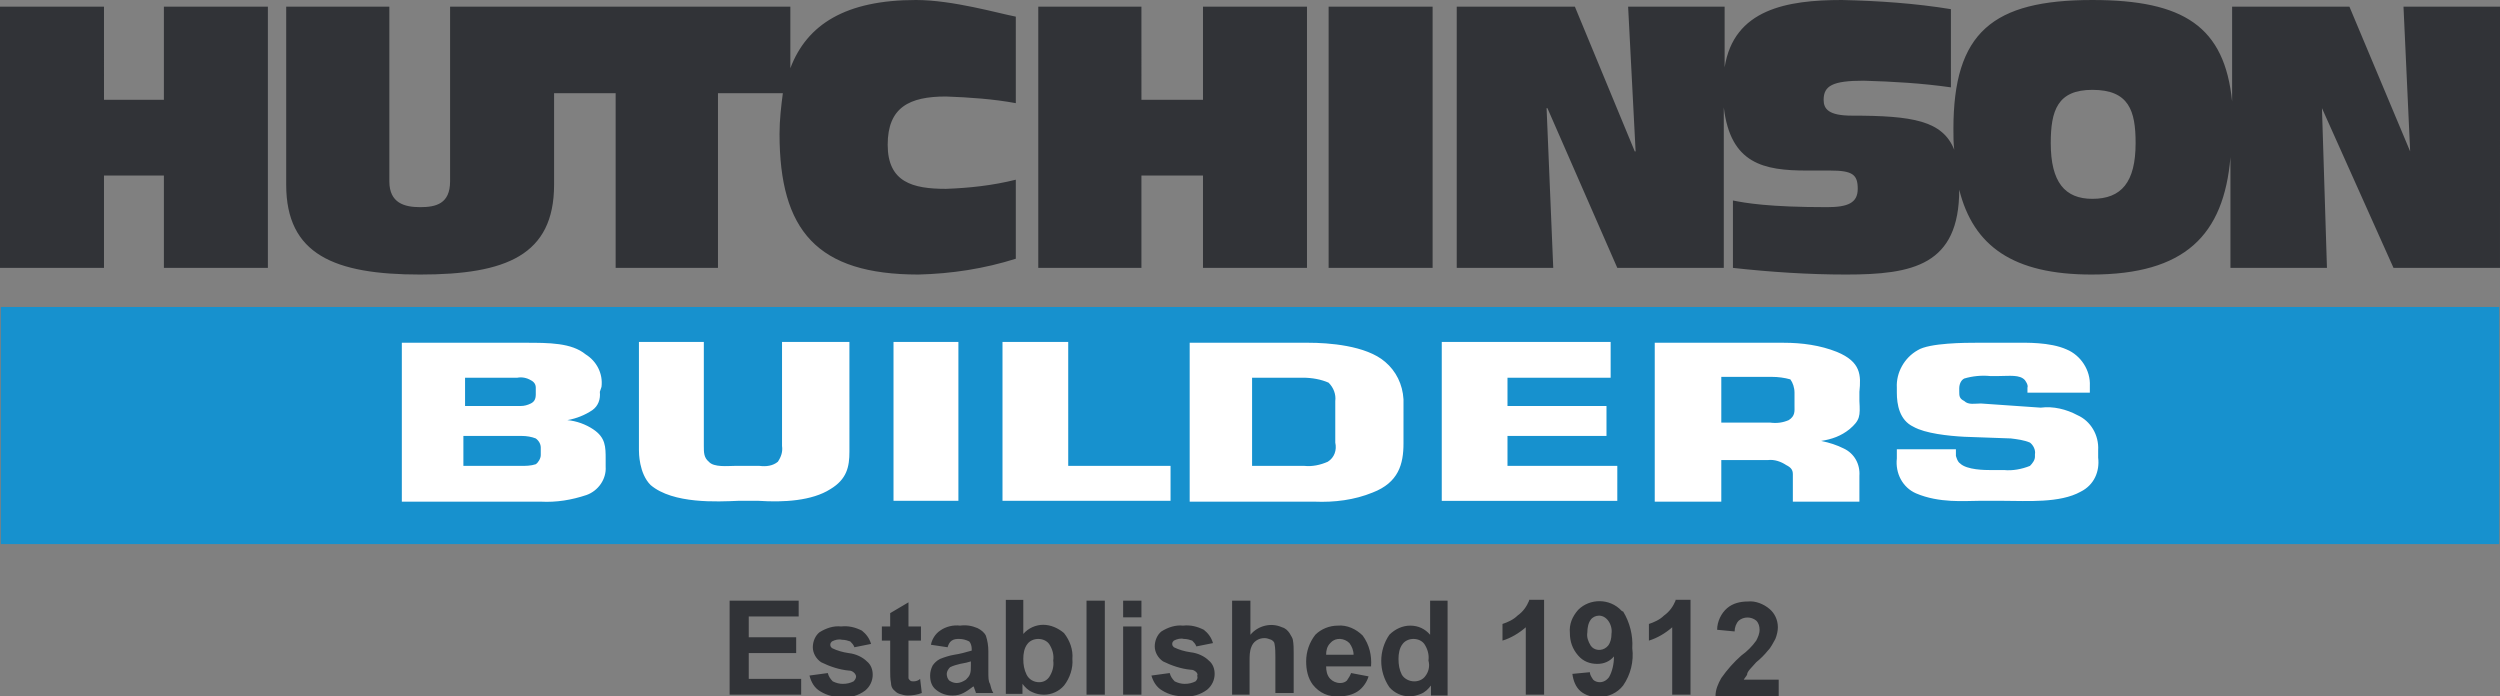
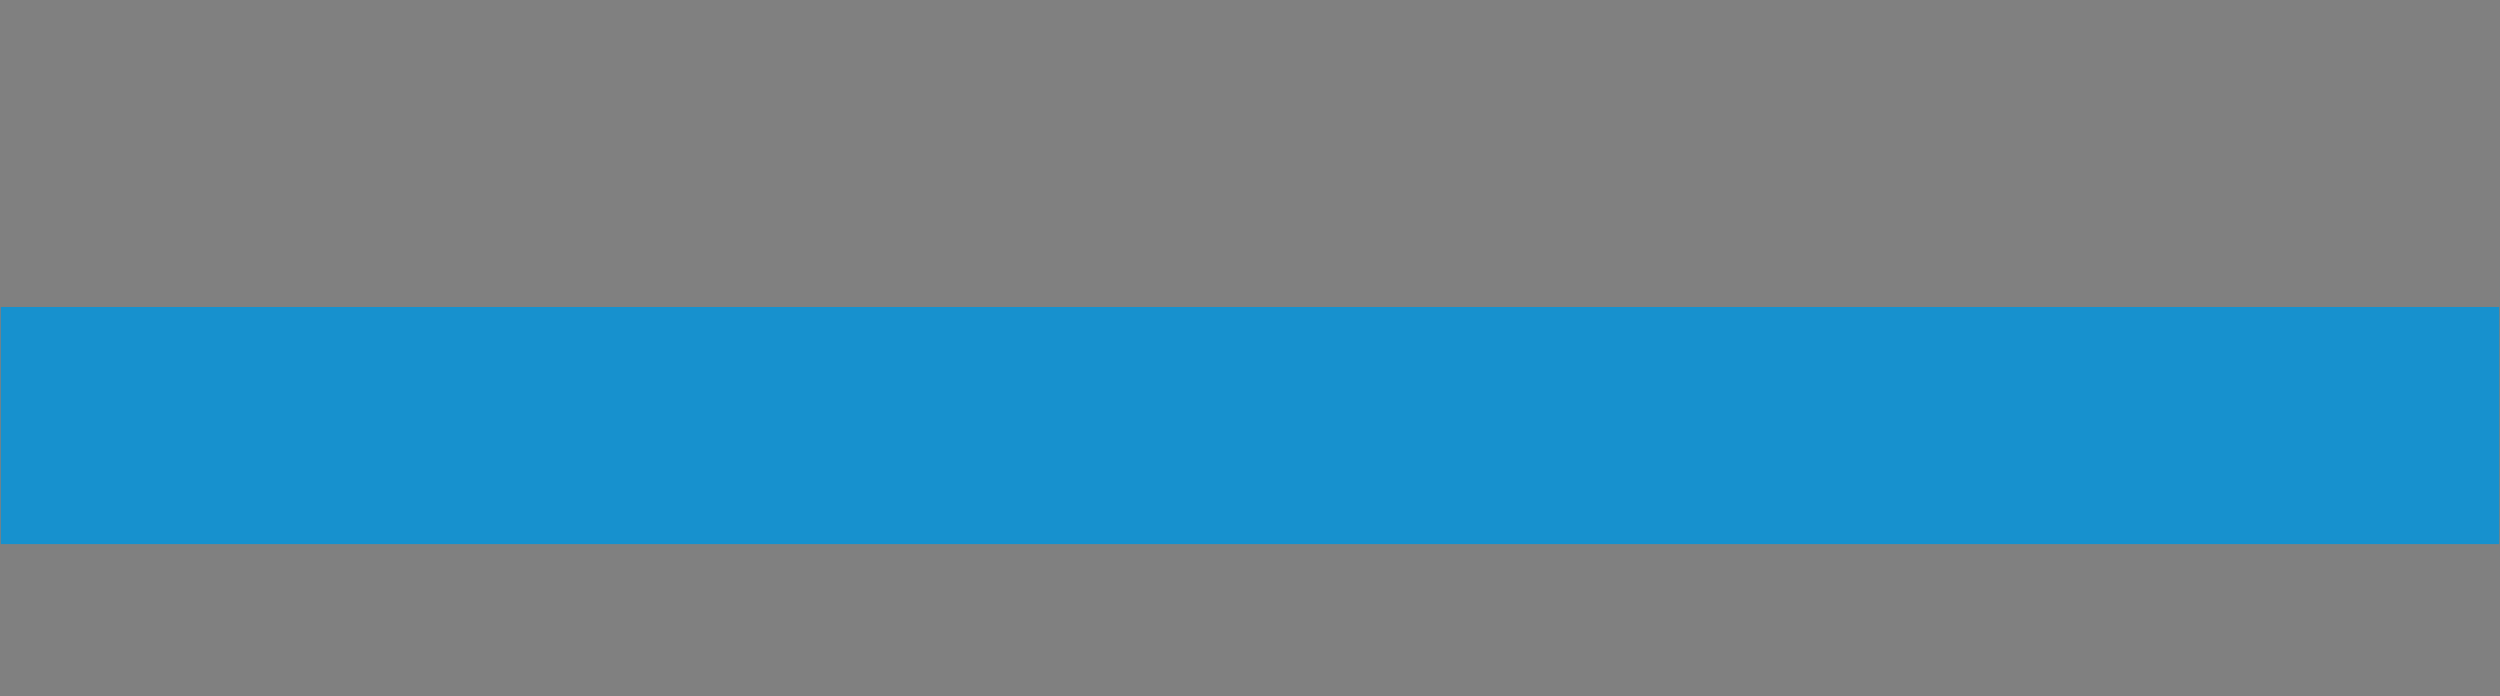
<svg xmlns="http://www.w3.org/2000/svg" viewBox="0 0 300.5 83.7">
  <rect x="0" y="0" width="300.5" height="83.7" fill="#808080" stroke="none" />
  <path class="header-logo-highlight" d="M300.4 65.4H.1V36.9h300.3v28.5" fill="#1791ce" />
  <g class="header-logo-builders">
-     <path d="M71.3 51.6c-.9-.6-2-1-3.1-1.1 1.1-.2 2.1-.6 3-1.2.7-.5 1-1.3.9-2.2l.2-.6c.2-1.6-.6-3.1-1.9-3.9-1.7-1.4-4.4-1.4-7.3-1.4H48.3v19.1H65c1.9.1 3.7-.2 5.5-.8 1.4-.5 2.4-1.9 2.3-3.4v-.9c0-1.5 0-2.6-1.5-3.6zm-15.5-6.2h6.4c.5-.1 1.1 0 1.6.3.4.2.6.5.6.9v.8c0 .6-.2.9-.6 1.1-.4.2-.8.3-1.2.3h-6.7v-3.4zm9.2 8.4v.9c0 .4-.3.9-.6 1.1-.6.2-1.2.2-1.8.2h-6.9v-3.6h7c.6 0 1.2.1 1.7.3.4.3.6.7.6 1.1zM94 53.6c.1.7-.1 1.3-.5 1.9-.6.5-1.4.6-2.2.5h-3c-.8 0-2.5.2-3.1-.5-.6-.5-.6-1.1-.6-1.9V41.1h-7.8v13c0 .3 0 2.8 1.4 4.2 2.7 2.3 8.1 2 10.5 1.9h2.5c3 .2 6.4 0 8.6-1.4 2-1.2 2.3-2.7 2.3-4.5V41.1H94v12.5zM107.4 41.1h7.8v19.1h-7.8zM128.4 41.1h-7.9v19.1h20.2V56h-12.3M166.5 43.5c-2.3-2-6.9-2.3-9.2-2.3h.1H143v19.1h15c2.4.1 4.8-.2 7-1.1 3.1-1.2 3.7-3.4 3.7-5.9V48c-.1-1.8-.9-3.4-2.2-4.5zm-6.9 12c-.9.4-1.9.6-2.8.5h-6.3V45.4h6.1c1.1 0 2.2.2 3.1.6.6.6.9 1.4.8 2.2v5c.2.9-.1 1.8-.9 2.3zM181.2 52.4h11.9v-3.6h-11.9v-3.4h12.4v-4.3h-20.3v19.1h21.1V56h-13.2M223.5 48.2v-1.1c.2-2 .2-3.6-2.7-4.8-2-.8-4.2-1.1-6.4-1.1h-15.5v19.1h8v-5h5.6c.8-.1 1.6.2 2.2.6.6.3.8.6.8 1.1v3.3h8v-3.1c.1-1.4-.6-2.7-1.9-3.3-.8-.4-1.7-.7-2.7-.9 1.3-.2 2.4-.6 3.4-1.4 1.3-1.1 1.3-1.6 1.2-3.4zm-8.5 2.3c-.7.3-1.4.4-2.2.3h-5.9v-5.5h6.1c.7 0 1.5.1 2.2.3.3.4.5 1 .5 1.6v1.6c0 .6.1 1.2-.7 1.7zM252.2 55v-.9c.1-1.8-.9-3.5-2.5-4.2-1.3-.7-2.9-1.1-4.4-.9l-7.2-.5c-.7 0-1.5.2-2-.3-.6-.3-.6-.6-.6-1.2v-.3c0-.5.2-1 .6-1.2 1-.3 2.1-.4 3.1-.3h1.1c1.2 0 2.5-.2 3.1.5.2.3.4.6.3.9v.6h7.5v-.8c.1-1.9-1.1-3.7-2.8-4.4-2-.9-5-.8-5.9-.8h-5c-1.1 0-5.6 0-7 .9-1.6.9-2.6 2.7-2.5 4.5v.6c0 1.4.3 3.3 2 4.1 1.4.8 4.2 1.1 6.1 1.2l5.6.2c.8.1 1.6.2 2.3.5.4.3.7.9.6 1.4v.3c0 .4-.3.8-.6 1.1-1 .4-2.1.6-3.1.5h-1.7c-.5 0-2.8 0-3.6-.8-.3-.2-.4-.6-.5-.9V54H228v1.1c-.2 1.8.7 3.5 2.3 4.2 2.8 1.2 5.9.9 7.5.9h3.1c2.7 0 6.7.3 9.2-1.1 1.6-.8 2.3-2.4 2.1-4.1z" fill="#fff" />
-   </g>
+     </g>
  <g class="header-logo-text" fill="#313337">
-     <path class="st2" d="M19.7 12h-7.2V.8H0v31.4h12.5V21.1h7.2v11.1h12.5V.8H19.7M93.7 16.1c0 11.6 4.5 16.9 16.7 16.9 4-.1 7.9-.7 11.7-1.9v-9.5c-2.8.7-5.6 1-8.4 1.1-4 0-7-.8-7-5.3s2.6-5.8 7-5.8c2.8.1 5.7.3 8.4.8V2c-2.1-.4-7.6-2-12-2C101.7 0 97 2.9 95 8.2V.8H54.1v21c0 2.7-1.7 3.1-3.6 3.1s-3.7-.5-3.7-3.1V.8H34.4v21.4c0 8.4 5.8 10.8 16.1 10.8s16.1-2.3 16.1-10.8v-11H74v21h12.3v-21h7.8c-.2 1.5-.4 3.2-.4 4.9zM144.6 12h-7.4V.8h-12.4v31.4h12.4V21.1h7.4v11.1h12.5V.8h-12.5M159.7.8h12.5v31.4h-12.5zM288.9.8l.8 17.4L282.4.8h-14.1v11.4c-.9-9-5.8-12.2-16.8-12.2-12 0-16.7 3.9-16.7 15.5 0 .9 0 1.7.1 2.5-1.4-3.5-5-4.1-12.3-4.1-2.8 0-3.4-.8-3.4-1.9 0-1.7 1.1-2.3 4.8-2.3 3.5.1 7 .3 10.5.8V1.1c-4.3-.7-8.7-1-13.1-1.1-6.6 0-13 1.1-14.1 8.1V.8h-11.6l.9 17.4h-.1L189.3.8h-14.2v31.4h11.6l-.8-19.2h.1l8.4 19.2h12.8V12.9c.8 6.8 4.8 7.6 10 7.6h2.8c2.7 0 3.3.5 3.3 2.2s-1.2 2.2-3.7 2.2c-7 0-9.8-.5-11.3-.8v8.1c4.5.5 9.1.8 13.6.8 8 0 13.6-1.1 13.6-10.2 1.7 6.8 6.5 10.2 15.9 10.2 11.2 0 15.9-4.7 16.7-14.1v13.3h11.6l-.6-19.2 8.6 19.2h12.8V.8h-11.6zm-37.4 23.1c-3.3 0-5-2-5-6.7 0-3.9.8-6.4 5-6.4 4.4 0 5.2 2.5 5.2 6.4 0 4.7-1.7 6.7-5.2 6.7zM90 78.5h5.7v-1.9H90v-2.5h6v-1.9h-8.3v11.3h8.6v-1.9H90M102 78.5c-.7-.1-1.4-.3-2-.6-.1-.1-.2-.2-.2-.4s.1-.3.2-.4c.4-.2.8-.3 1.2-.2.4 0 .7.1 1 .2.2.2.4.4.5.7l2-.4c-.2-.7-.6-1.2-1.1-1.6-.8-.4-1.6-.6-2.5-.5-.9-.1-1.8.2-2.6.7-.5.4-.8 1.1-.8 1.8s.4 1.4 1 1.8c1 .5 2.2.9 3.3 1 .3 0 .5.1.7.3.1.1.2.3.2.4 0 .2-.1.4-.3.6-.4.2-.8.3-1.3.3-.4 0-.8-.1-1.2-.3-.3-.3-.5-.6-.6-1l-2.2.3c.2.8.6 1.5 1.3 1.9.8.5 1.7.7 2.6.7 1 .1 2-.2 2.8-.8.6-.5.9-1.2.9-1.9 0-.6-.2-1.2-.7-1.6-.5-.5-1.3-.9-2.2-1zM109.8 81.9c-.1 0-.3 0-.4-.1-.1-.1-.2-.2-.2-.3V77h1.5v-1.7h-1.5v-2.9l-2.2 1.3v1.6h-1V77h1v3.6c0 .5 0 1 .1 1.5 0 .3.1.6.3.8.2.2.4.4.7.5.3.1.7.2 1 .2.6 0 1.2-.1 1.7-.3l-.2-1.7c-.2.2-.5.3-.8.3zM118.8 80.8v-2.5c0-.7-.1-1.3-.3-1.9-.2-.4-.6-.7-1-.9-.7-.3-1.4-.4-2.1-.3-.8-.1-1.7.1-2.4.6-.6.4-1 1.1-1.1 1.7l2 .3c.1-.3.2-.6.5-.8.3-.2.6-.2.9-.2.4 0 .8.1 1.2.3.2.2.3.6.3.9v.2c-.7.2-1.4.4-2.1.5-.6.1-1.2.3-1.7.5-.4.2-.7.5-.9.8-.2.4-.3.8-.3 1.2 0 .7.2 1.3.7 1.7.6.5 1.3.7 2 .7.5 0 .9-.1 1.3-.3.4-.2.8-.5 1.2-.8 0 0 .1.1.1.2.1.3.2.5.2.6h2.1c-.2-.3-.3-.7-.4-1.1-.2-.3-.2-.8-.2-1.4zm-2.1-.8c0 .4 0 .7-.1 1-.1.3-.3.5-.5.7-.3.2-.7.4-1.1.4-.3 0-.6-.1-.9-.3-.2-.2-.3-.5-.3-.8 0-.3.2-.6.4-.8.4-.2.8-.3 1.2-.4.6-.1 1-.2 1.3-.3v.5zM125.4 75.1c-.9 0-1.8.4-2.4 1.1v-4.1h-2.1v11.3h2v-1.2c.3.4.7.8 1.2 1 .4.2.9.3 1.4.3.9 0 1.8-.4 2.4-1.1.7-.9 1.1-2.1 1-3.2.1-1.1-.3-2.2-1-3.1-.7-.6-1.6-1-2.5-1zm.7 6.3c-.3.4-.7.6-1.2.6-.6 0-1.2-.3-1.5-.9-.3-.6-.4-1.2-.4-1.9 0-.6.1-1.3.5-1.8.3-.4.8-.6 1.3-.6s1 .2 1.3.6c.4.6.6 1.3.5 2 .1.7-.1 1.4-.5 2zM130.6 72.2h2.2v11.3h-2.2zM135 75.3h2.2v8.2H135zM135 72.2h2.2v2H135zM143.1 78.4c-.7-.1-1.4-.3-2-.6-.1-.1-.2-.2-.2-.4s.1-.3.2-.4c.4-.2.8-.3 1.2-.2.4 0 .7.1 1 .2.2.2.4.4.5.7l2-.4c-.2-.7-.6-1.2-1.1-1.6-.8-.4-1.6-.6-2.5-.5-.9-.1-1.8.2-2.6.7-.5.4-.8 1.1-.8 1.8s.4 1.4 1 1.8c1 .5 2.2.9 3.3 1 .3 0 .5.1.7.3.1.1.2.3.1.4.1.3 0 .5-.2.7-.4.2-.8.3-1.3.3-.4 0-.8-.1-1.2-.3-.3-.3-.5-.6-.6-1l-2.2.3c.2.7.6 1.4 1.3 1.8.8.5 1.7.7 2.6.7 1 .1 2-.2 2.8-.8.6-.5.9-1.2.9-1.9 0-.6-.2-1.2-.7-1.6-.5-.5-1.3-.9-2.2-1zM155 76.1c-.2-.3-.5-.6-.9-.7-1.3-.6-2.9-.2-3.8.9v-4.1h-2.2v11.3h2.1v-4.1c0-.5 0-1.1.2-1.6.1-.3.3-.6.6-.8.3-.2.6-.3 1-.3.3 0 .5.1.8.2.2.1.4.3.4.5.1.5.1 1.1.1 1.6v4.3h2.2v-4.8c0-.5 0-1.1-.1-1.6 0-.1-.2-.5-.4-.8zM160.8 75.2c-1 0-2 .4-2.7 1.1-.7.9-1.1 2-1.1 3.2 0 1 .2 2 .8 2.8.8 1 1.9 1.5 3.2 1.4.8 0 1.6-.2 2.2-.6.6-.4 1.1-1.1 1.3-1.8l-2.1-.4c-.1.3-.3.6-.5.9-.2.2-.5.3-.8.3-.5 0-.9-.2-1.2-.5-.4-.4-.5-1-.5-1.5h5.4c.1-1.3-.2-2.6-1-3.7-.8-.8-1.9-1.3-3-1.2zm-1.4 3.5c0-.5.1-1 .5-1.4l.1-.1c.6-.6 1.6-.5 2.2.1.3.4.5.9.5 1.4h-3.3zM171.9 76.3c-.6-.7-1.4-1.1-2.4-1.1-.9 0-1.8.4-2.5 1.1-1.3 1.9-1.3 4.4 0 6.3.6.7 1.5 1.1 2.4 1.1.5 0 .9-.1 1.4-.3.5-.2.9-.6 1.2-1v1.2h2V72.2h-2.1v4.1zm-.6 5c-.3.4-.8.6-1.3.6-.6 0-1.2-.3-1.5-.8-.3-.6-.4-1.2-.4-1.9 0-.6.1-1.3.5-1.8.3-.4.8-.6 1.3-.6s1 .2 1.3.6c.4.6.6 1.3.5 2 .2.7 0 1.4-.4 1.9zM183.8 72.2c-.3.7-.7 1.3-1.4 1.8-.5.5-1.2.8-1.8 1v2c1-.3 2-.9 2.8-1.6v8.1h2.2V72.1h-1.8zM194.9 73.4c-1.4-1.5-3.8-1.5-5.2-.1-.7.8-1.1 1.7-1 2.8 0 1 .3 1.9 1 2.7.6.7 1.4 1 2.3 1 .8 0 1.5-.3 2-.9 0 .9-.2 1.8-.6 2.5-.3.4-.7.6-1.1.6-.3 0-.6-.1-.8-.3-.2-.3-.4-.6-.4-.9l-2.1.2c.1.8.4 1.6 1 2.1s1.4.7 2.1.7c1.2 0 2.3-.5 3-1.4.9-1.3 1.3-2.9 1.1-4.5.1-1.5-.3-3.1-1.1-4.4-.1 0-.2-.1-.2-.1zm-1.2 2.8c0 .5-.1 1-.4 1.4l-.2.2c-.6.5-1.5.4-1.9-.2-.3-.5-.5-1-.4-1.6 0-.5.1-1.1.4-1.5.2-.3.6-.5 1-.5s.8.2 1.1.6c.3.4.5 1 .4 1.6zM201.4 72.2c-.3.7-.7 1.3-1.4 1.8-.5.5-1.2.8-1.8 1v2c1-.3 2-.9 2.8-1.6v8.1h2.2V72.1h-1.8zM211.1 79.6c.5-.4 1-.9 1.4-1.4.4-.4.6-.9.9-1.4.2-.5.3-1 .3-1.4 0-.9-.4-1.7-1-2.2-.7-.6-1.7-1-2.6-.9-.9 0-1.8.2-2.5.8-.7.6-1.2 1.6-1.2 2.6l2.1.2c0-.5.2-1 .5-1.3.6-.5 1.5-.5 2.1 0 .3.3.4.7.4 1.1 0 .5-.2.9-.4 1.3-.5.7-1.1 1.3-1.8 1.8-.9.8-1.7 1.7-2.4 2.7-.4.7-.7 1.4-.7 2.2h7.6v-2h-4.2c.1-.2.3-.4.4-.6 0-.4.5-.8 1.1-1.5z" />
-   </g>
+     </g>
</svg>